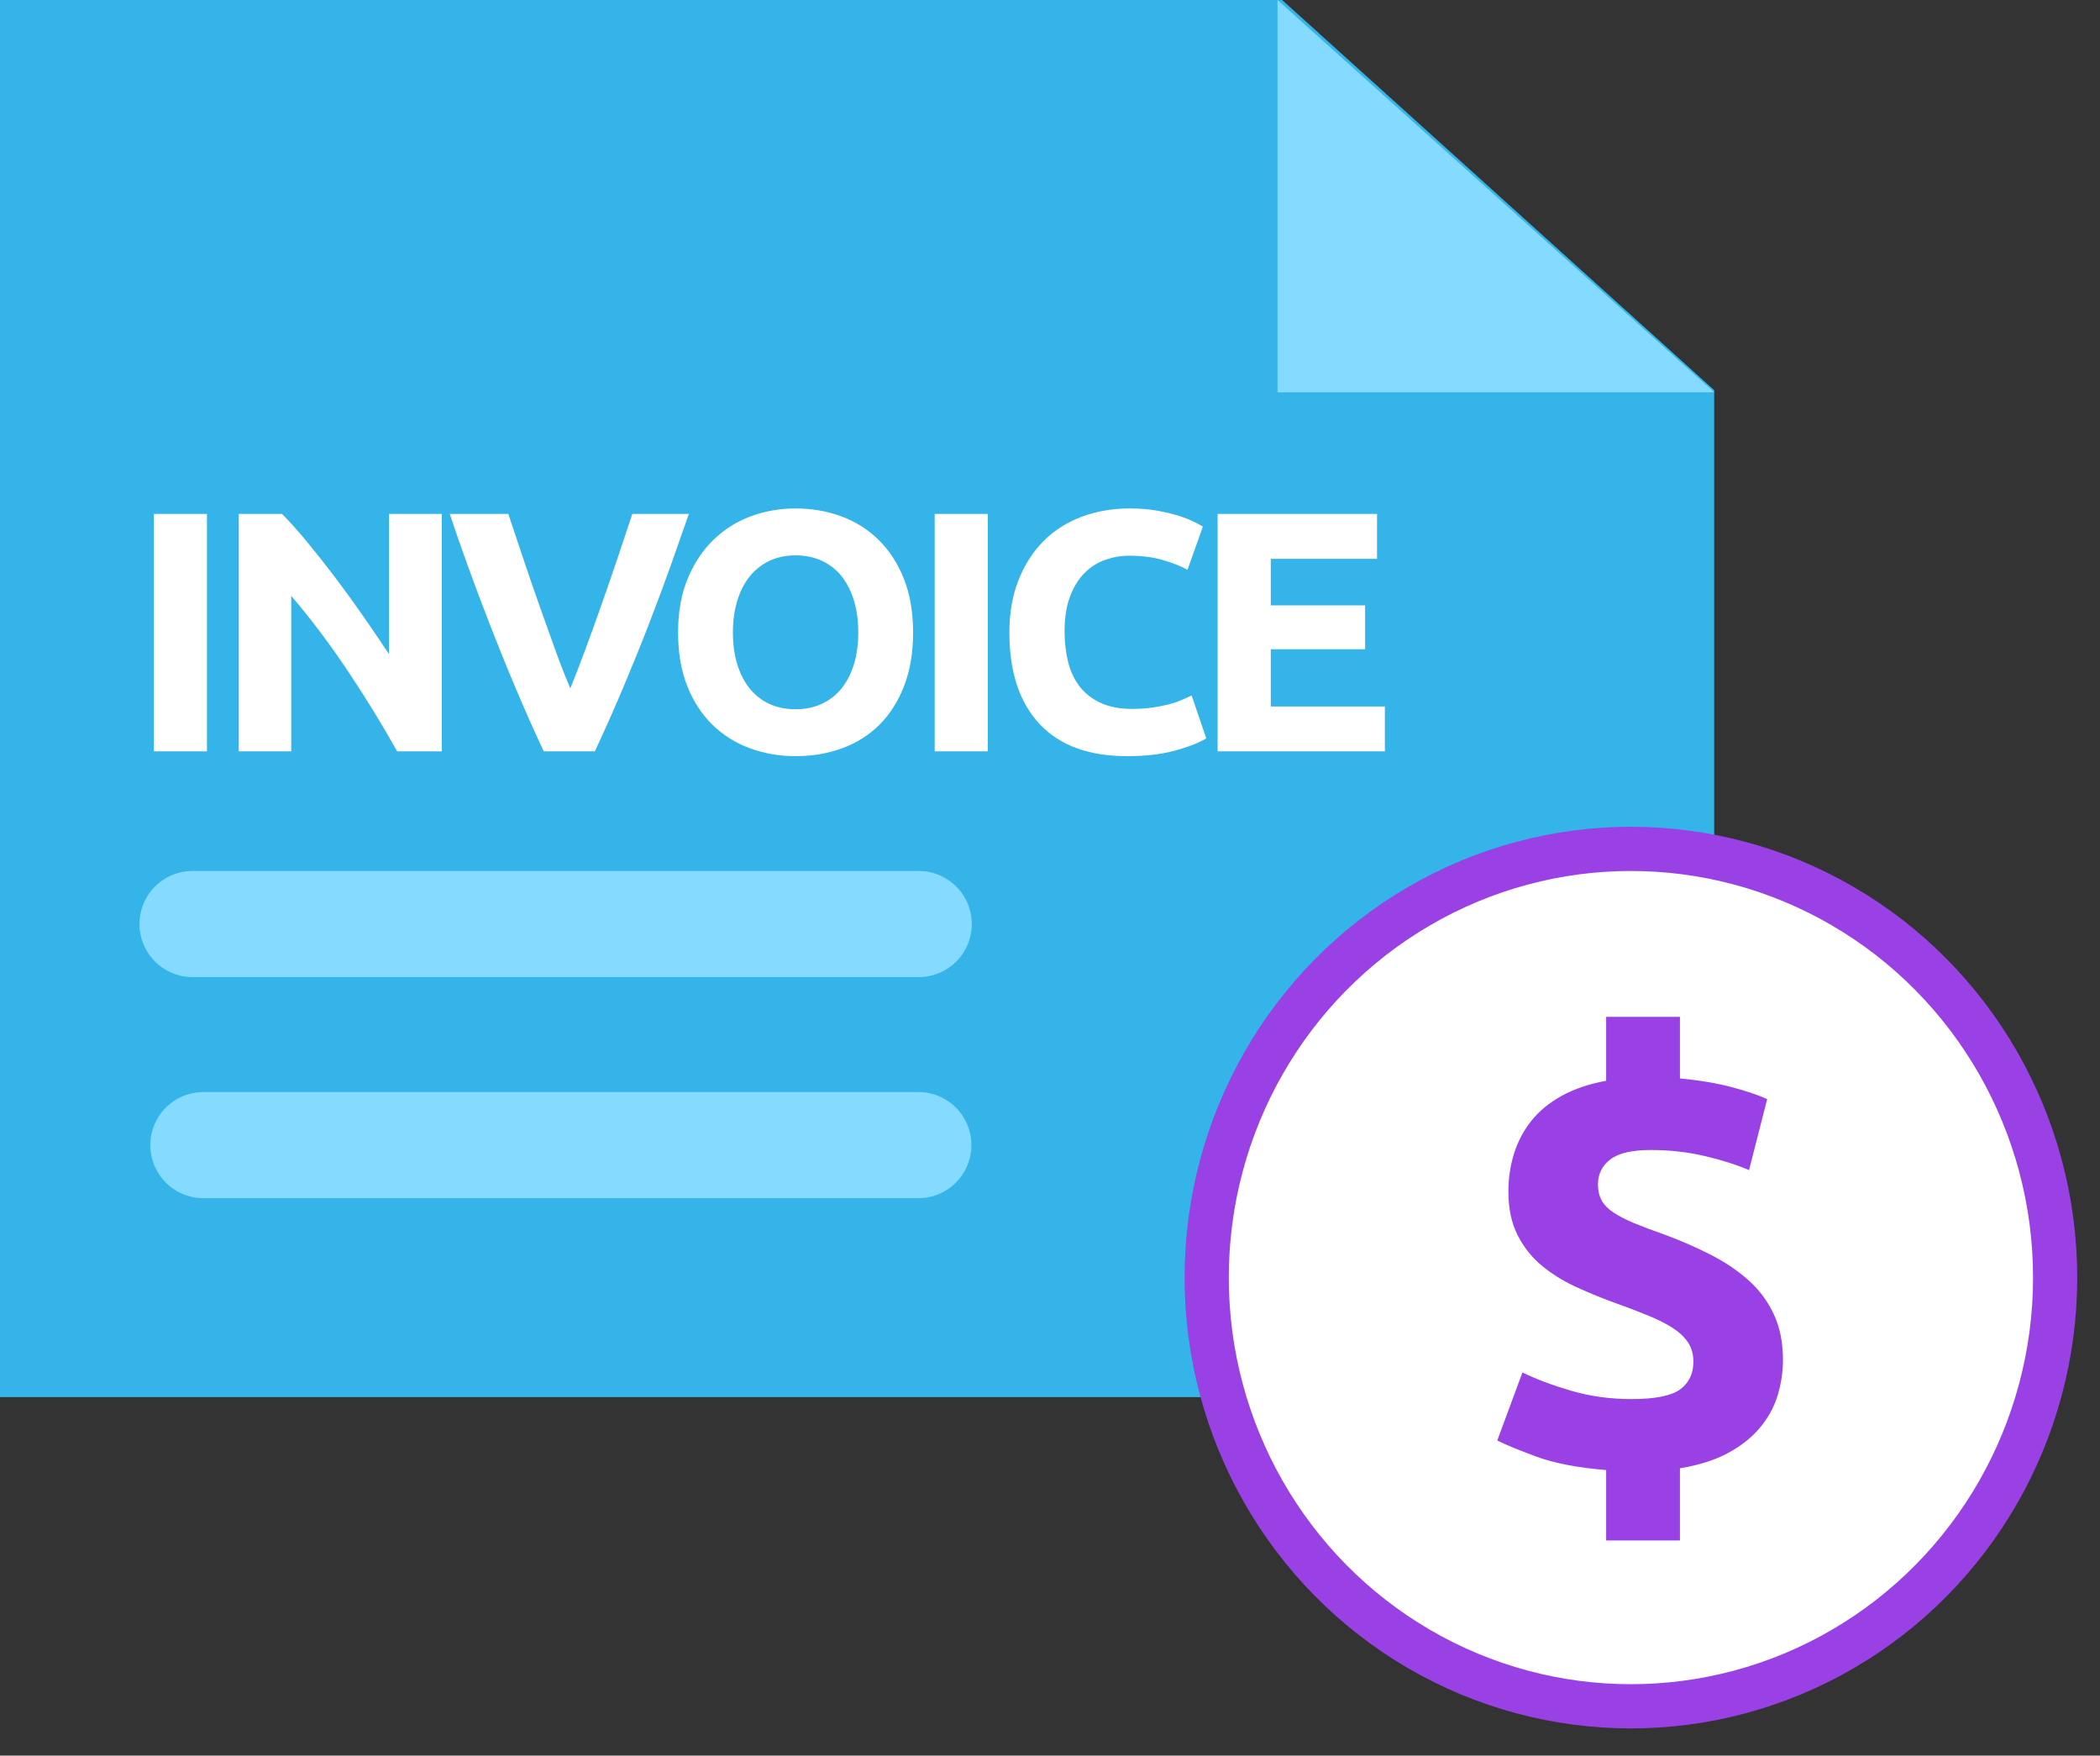
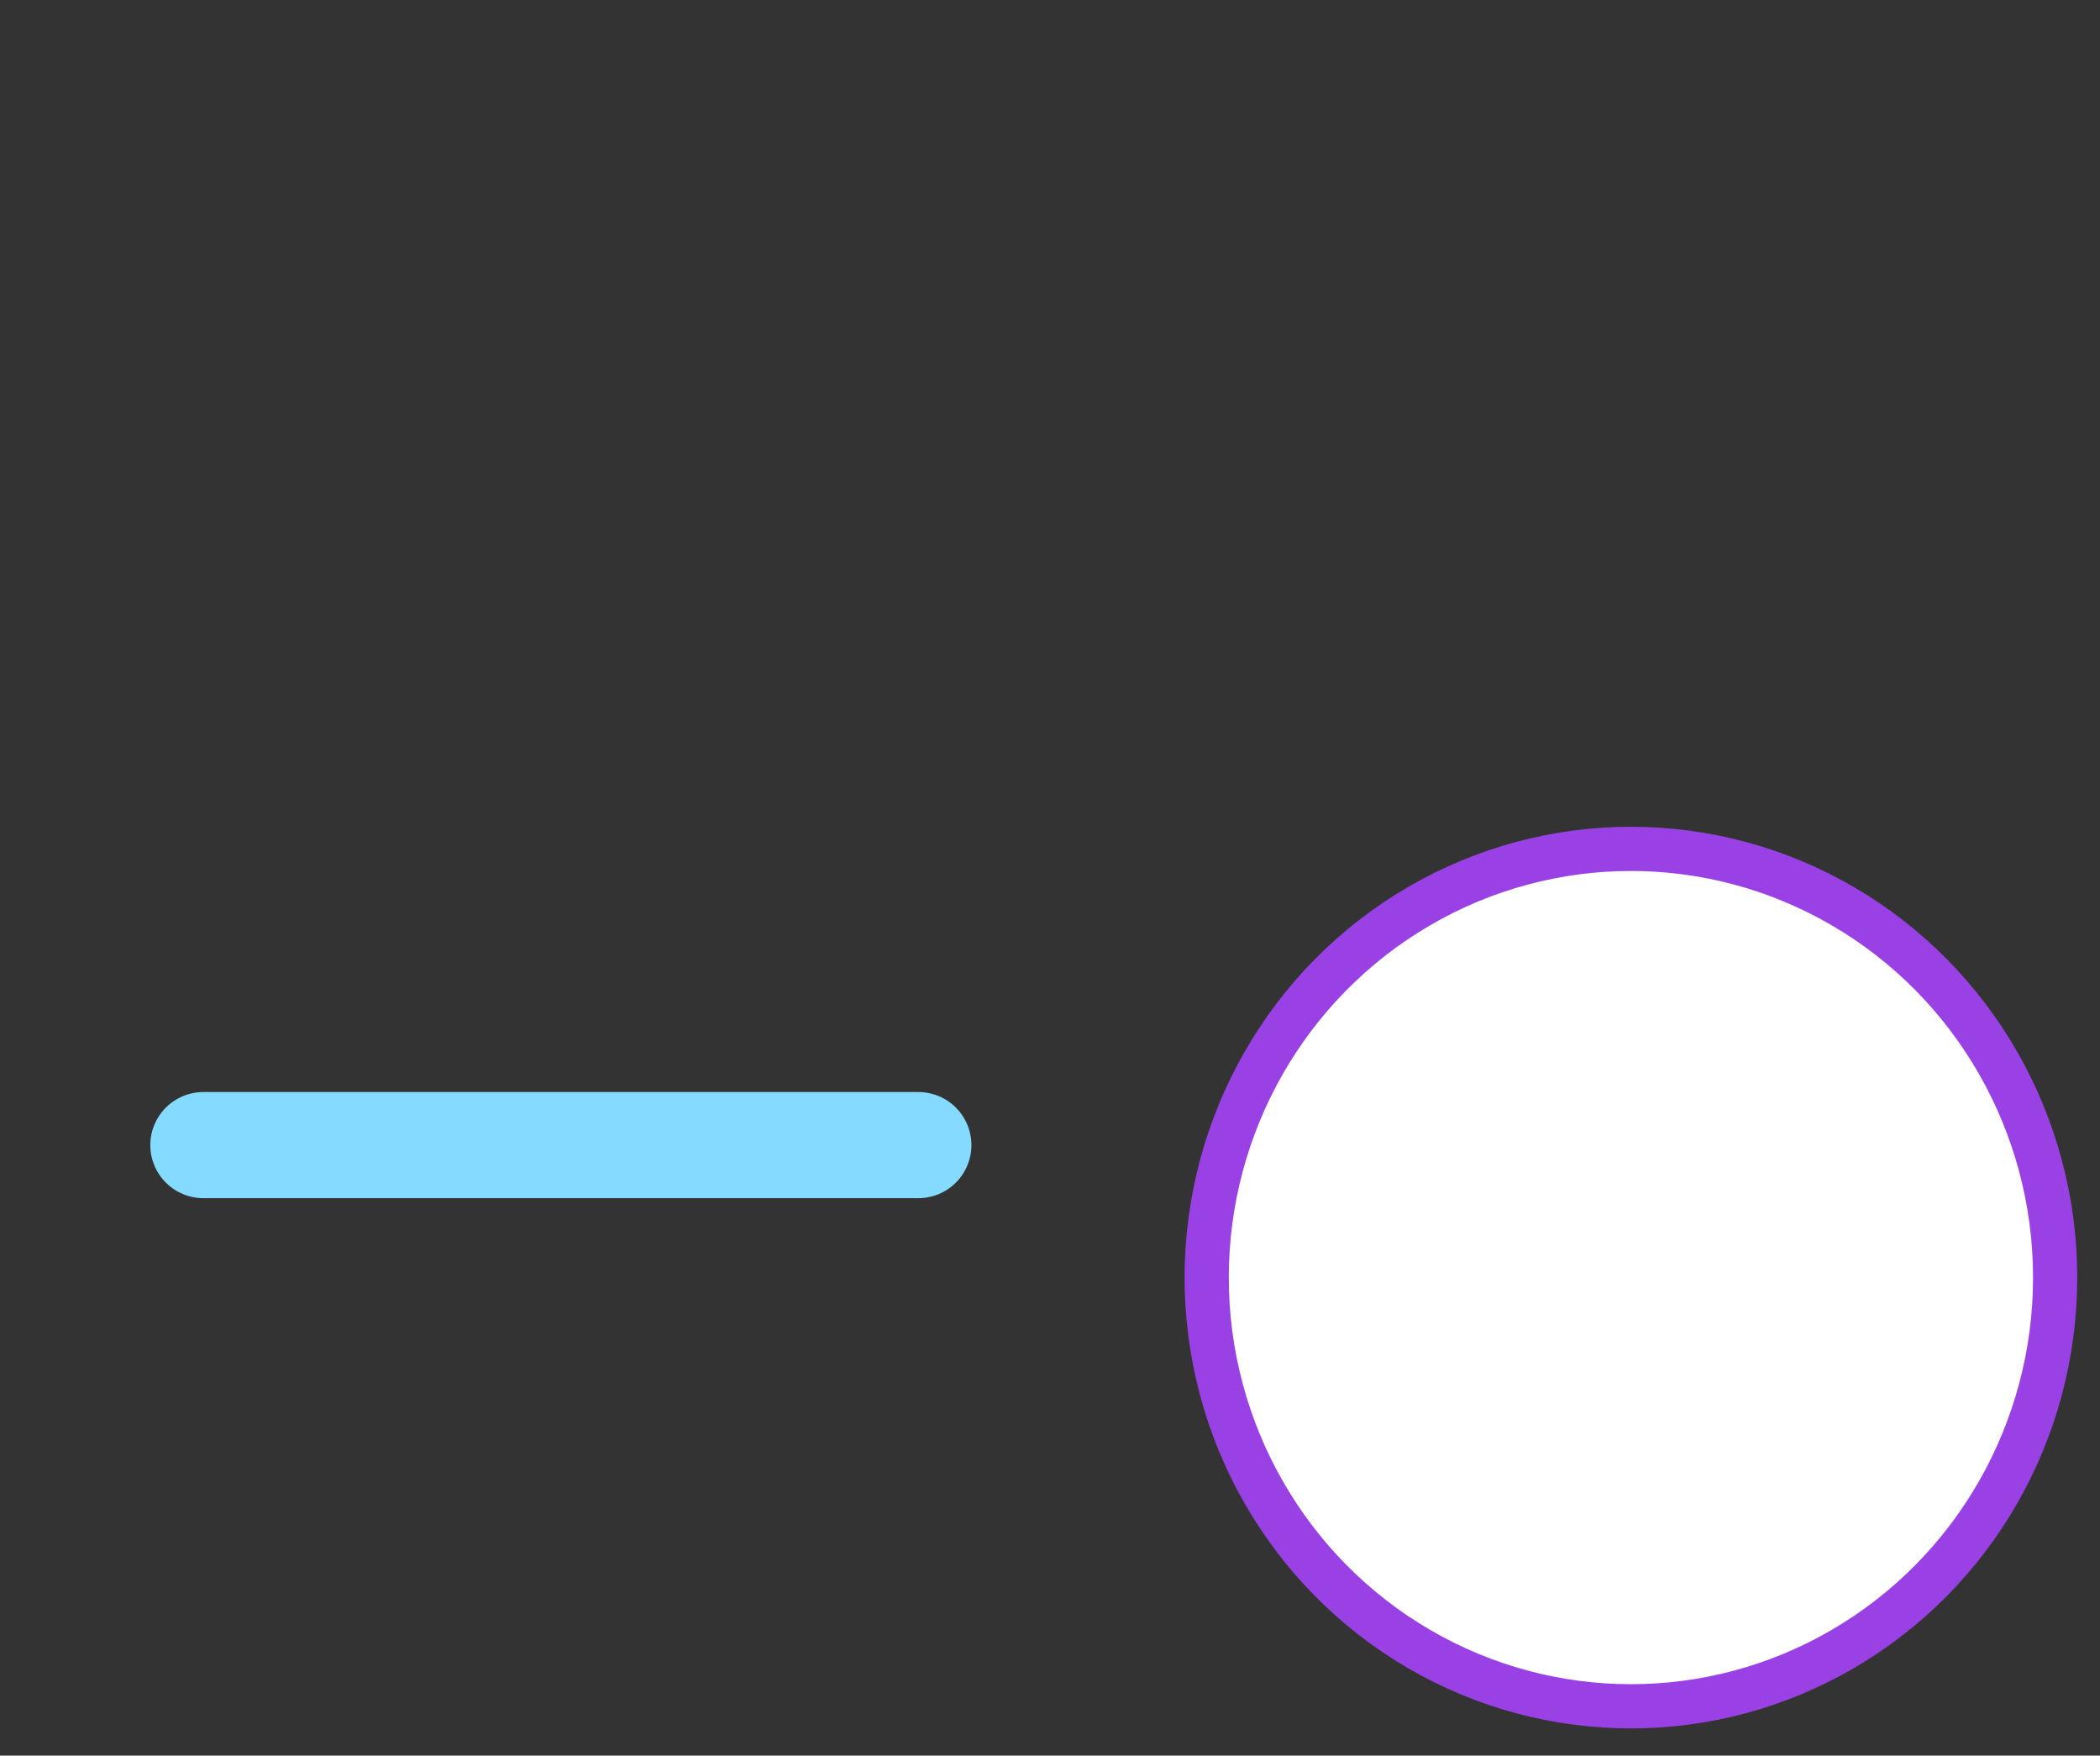
<svg xmlns="http://www.w3.org/2000/svg" width="67px" height="56px" viewBox="0 0 67 56" version="1.1">
  <rect x="0" y="0" width="67" height="56" fill="#333333" stroke="none" />
  <title>Invoicing</title>
  <desc>Created with Sketch.</desc>
  <defs />
  <g id="Icons" stroke="none" stroke-width="1" fill="none" fill-rule="evenodd">
    <g id="Resized-icons" transform="translate(-927, -348)">
      <g id="Invoicing" transform="translate(927, 348)">
        <g id="Custom-quote-&amp;-invoice-templates">
          <g id="Project-management">
            <g>
              <g id="Group-18">
-                 <polygon id="Rectangle" fill="#34B4E8" points="0 -2.84217094e-14 40.905 -1.67615209e-14 54.691 12.446 54.691 44.564 0 44.564" />
                <g id="Group-2" transform="translate(6.142, 27.782)" fill="#84DBFF" stroke="#84DBFF" stroke-linecap="round" stroke-width="3.385">
                  <path d="M0.346,8.744 L23.158,8.744" id="Line-2" />
-                   <path d="M0,1.692 L23.17,1.692" id="Line-2" />
                </g>
              </g>
              <g id="Group-20" transform="translate(38.499, 27.077)" fill="#FFFFFF" stroke="#9941E4" stroke-width="1.41">
                <ellipse id="Oval-2" cx="13.535" cy="13.675" rx="13.535" ry="13.675" />
              </g>
            </g>
          </g>
-           <polygon id="Rectangle" fill="#84DBFF" transform="translate(47.725, 6.256) rotate(-180) translate(-47.725, -6.256) " points="40.759 0 54.691 0 54.691 12.512" />
-           <path d="M51.244,46.891 C50.335,46.816 49.597,46.674 49.031,46.467 C48.464,46.259 48.044,46.086 47.77,45.948 L48.573,43.778 C49.009,43.992 49.529,44.187 50.133,44.363 C50.737,44.539 51.375,44.627 52.047,44.627 C52.807,44.627 53.327,44.523 53.607,44.316 C53.887,44.108 54.027,43.815 54.027,43.438 C54.027,43.199 53.971,42.995 53.859,42.825 C53.747,42.655 53.585,42.501 53.374,42.362 C53.162,42.224 52.894,42.089 52.57,41.957 C52.247,41.824 51.873,41.683 51.45,41.532 C51.039,41.381 50.637,41.214 50.245,41.032 C49.853,40.849 49.498,40.626 49.18,40.362 C48.863,40.098 48.608,39.774 48.415,39.39 C48.222,39.006 48.125,38.544 48.125,38.003 C48.125,37.588 48.184,37.188 48.302,36.805 C48.421,36.421 48.604,36.072 48.853,35.757 C49.102,35.443 49.426,35.175 49.825,34.955 C50.223,34.735 50.696,34.575 51.244,34.474 L51.244,32.436 L53.598,32.436 L53.598,34.399 C54.245,34.461 54.802,34.556 55.269,34.682 C55.736,34.807 56.107,34.933 56.381,35.059 L55.802,37.324 C55.391,37.147 54.915,36.997 54.373,36.871 C53.831,36.745 53.261,36.682 52.664,36.682 C52.066,36.682 51.636,36.783 51.375,36.984 C51.114,37.185 50.983,37.449 50.983,37.777 C50.983,37.978 51.023,38.151 51.104,38.296 C51.185,38.44 51.313,38.569 51.487,38.682 C51.661,38.796 51.876,38.906 52.131,39.013 C52.387,39.12 52.695,39.236 53.056,39.362 C53.604,39.563 54.111,39.783 54.578,40.022 C55.045,40.261 55.45,40.535 55.792,40.843 C56.135,41.151 56.403,41.513 56.596,41.928 C56.789,42.343 56.885,42.828 56.885,43.381 C56.885,43.759 56.829,44.133 56.717,44.504 C56.605,44.875 56.418,45.218 56.157,45.533 C55.895,45.847 55.556,46.118 55.139,46.344 C54.722,46.571 54.208,46.734 53.598,46.835 L53.598,49.137 L51.244,49.137 L51.244,46.891 Z" id="$" fill="#9941E4" />
        </g>
-         <path d="M4.908,16.393 L6.603,16.393 L6.603,23.967 L4.908,23.967 L4.908,16.393 Z M12.671,23.967 C12.186,23.1 11.661,22.244 11.095,21.399 C10.53,20.553 9.929,19.755 9.291,19.005 L9.291,23.967 L7.618,23.967 L7.618,16.393 L8.998,16.393 C9.237,16.633 9.502,16.928 9.791,17.278 C10.081,17.628 10.376,18.001 10.677,18.398 C10.978,18.795 11.277,19.207 11.574,19.633 C11.871,20.06 12.15,20.47 12.41,20.863 L12.41,16.393 L14.095,16.393 L14.095,23.967 L12.671,23.967 Z M17.348,23.967 C17.051,23.333 16.758,22.674 16.468,21.989 C16.178,21.304 15.903,20.626 15.642,19.956 C15.381,19.285 15.14,18.644 14.919,18.032 C14.698,17.42 14.508,16.874 14.349,16.393 L16.218,16.393 C16.363,16.83 16.52,17.302 16.691,17.808 C16.861,18.315 17.035,18.819 17.212,19.322 C17.39,19.825 17.562,20.306 17.728,20.765 C17.895,21.224 18.051,21.621 18.196,21.956 C18.333,21.621 18.487,21.224 18.658,20.765 C18.828,20.306 19.002,19.825 19.179,19.322 C19.357,18.819 19.531,18.315 19.701,17.808 C19.871,17.302 20.029,16.83 20.174,16.393 L21.978,16.393 C21.811,16.874 21.619,17.42 21.402,18.032 C21.184,18.644 20.945,19.285 20.684,19.956 C20.424,20.626 20.148,21.304 19.859,21.989 C19.569,22.674 19.275,23.333 18.978,23.967 L17.348,23.967 Z M23.383,20.174 C23.383,20.546 23.429,20.881 23.519,21.18 C23.61,21.479 23.74,21.736 23.91,21.95 C24.081,22.165 24.289,22.331 24.535,22.448 C24.782,22.564 25.064,22.623 25.383,22.623 C25.695,22.623 25.975,22.564 26.225,22.448 C26.475,22.331 26.685,22.165 26.856,21.95 C27.026,21.736 27.156,21.479 27.247,21.18 C27.337,20.881 27.383,20.546 27.383,20.174 C27.383,19.803 27.337,19.466 27.247,19.163 C27.156,18.861 27.026,18.602 26.856,18.387 C26.685,18.173 26.475,18.007 26.225,17.89 C25.975,17.774 25.695,17.715 25.383,17.715 C25.064,17.715 24.782,17.775 24.535,17.896 C24.289,18.016 24.081,18.183 23.91,18.398 C23.74,18.613 23.61,18.872 23.519,19.174 C23.429,19.477 23.383,19.81 23.383,20.174 Z M29.132,20.174 C29.132,20.823 29.036,21.393 28.844,21.885 C28.652,22.377 28.39,22.788 28.056,23.12 C27.723,23.451 27.327,23.701 26.866,23.869 C26.406,24.036 25.912,24.12 25.383,24.12 C24.869,24.12 24.383,24.036 23.927,23.869 C23.47,23.701 23.072,23.451 22.731,23.12 C22.391,22.788 22.123,22.377 21.927,21.885 C21.731,21.393 21.634,20.823 21.634,20.174 C21.634,19.526 21.735,18.956 21.938,18.464 C22.141,17.972 22.414,17.559 22.758,17.223 C23.103,16.888 23.501,16.637 23.954,16.469 C24.407,16.302 24.883,16.218 25.383,16.218 C25.897,16.218 26.383,16.302 26.839,16.469 C27.296,16.637 27.694,16.888 28.035,17.223 C28.375,17.559 28.643,17.972 28.839,18.464 C29.035,18.956 29.132,19.526 29.132,20.174 Z M29.821,16.393 L31.516,16.393 L31.516,23.967 L29.821,23.967 L29.821,16.393 Z M35.965,24.12 C34.74,24.12 33.807,23.778 33.166,23.093 C32.525,22.408 32.204,21.435 32.204,20.174 C32.204,19.548 32.302,18.989 32.498,18.497 C32.693,18.005 32.962,17.59 33.302,17.251 C33.643,16.912 34.048,16.655 34.519,16.48 C34.99,16.305 35.501,16.218 36.052,16.218 C36.37,16.218 36.66,16.242 36.921,16.289 C37.182,16.336 37.41,16.391 37.606,16.453 C37.801,16.515 37.964,16.579 38.095,16.644 C38.225,16.71 38.319,16.761 38.377,16.797 L37.888,18.174 C37.656,18.05 37.387,17.945 37.079,17.857 C36.771,17.77 36.421,17.726 36.03,17.726 C35.769,17.726 35.514,17.77 35.264,17.857 C35.014,17.945 34.793,18.085 34.601,18.278 C34.409,18.471 34.255,18.721 34.139,19.027 C34.023,19.333 33.965,19.704 33.965,20.142 C33.965,20.491 34.003,20.817 34.079,21.12 C34.155,21.422 34.278,21.683 34.449,21.901 C34.619,22.12 34.842,22.293 35.117,22.42 C35.392,22.548 35.726,22.612 36.117,22.612 C36.363,22.612 36.584,22.597 36.78,22.568 C36.975,22.539 37.149,22.504 37.301,22.464 C37.454,22.424 37.588,22.379 37.703,22.328 C37.819,22.277 37.924,22.229 38.019,22.185 L38.486,23.552 C38.247,23.697 37.91,23.829 37.475,23.945 C37.041,24.062 36.537,24.12 35.965,24.12 Z M38.848,23.967 L38.848,16.393 L43.934,16.393 L43.934,17.825 L40.544,17.825 L40.544,19.311 L43.554,19.311 L43.554,20.71 L40.544,20.71 L40.544,22.535 L44.184,22.535 L44.184,23.967 L38.848,23.967 Z" id="INVOICE" fill="#FFFFFF" />
      </g>
    </g>
  </g>
</svg>